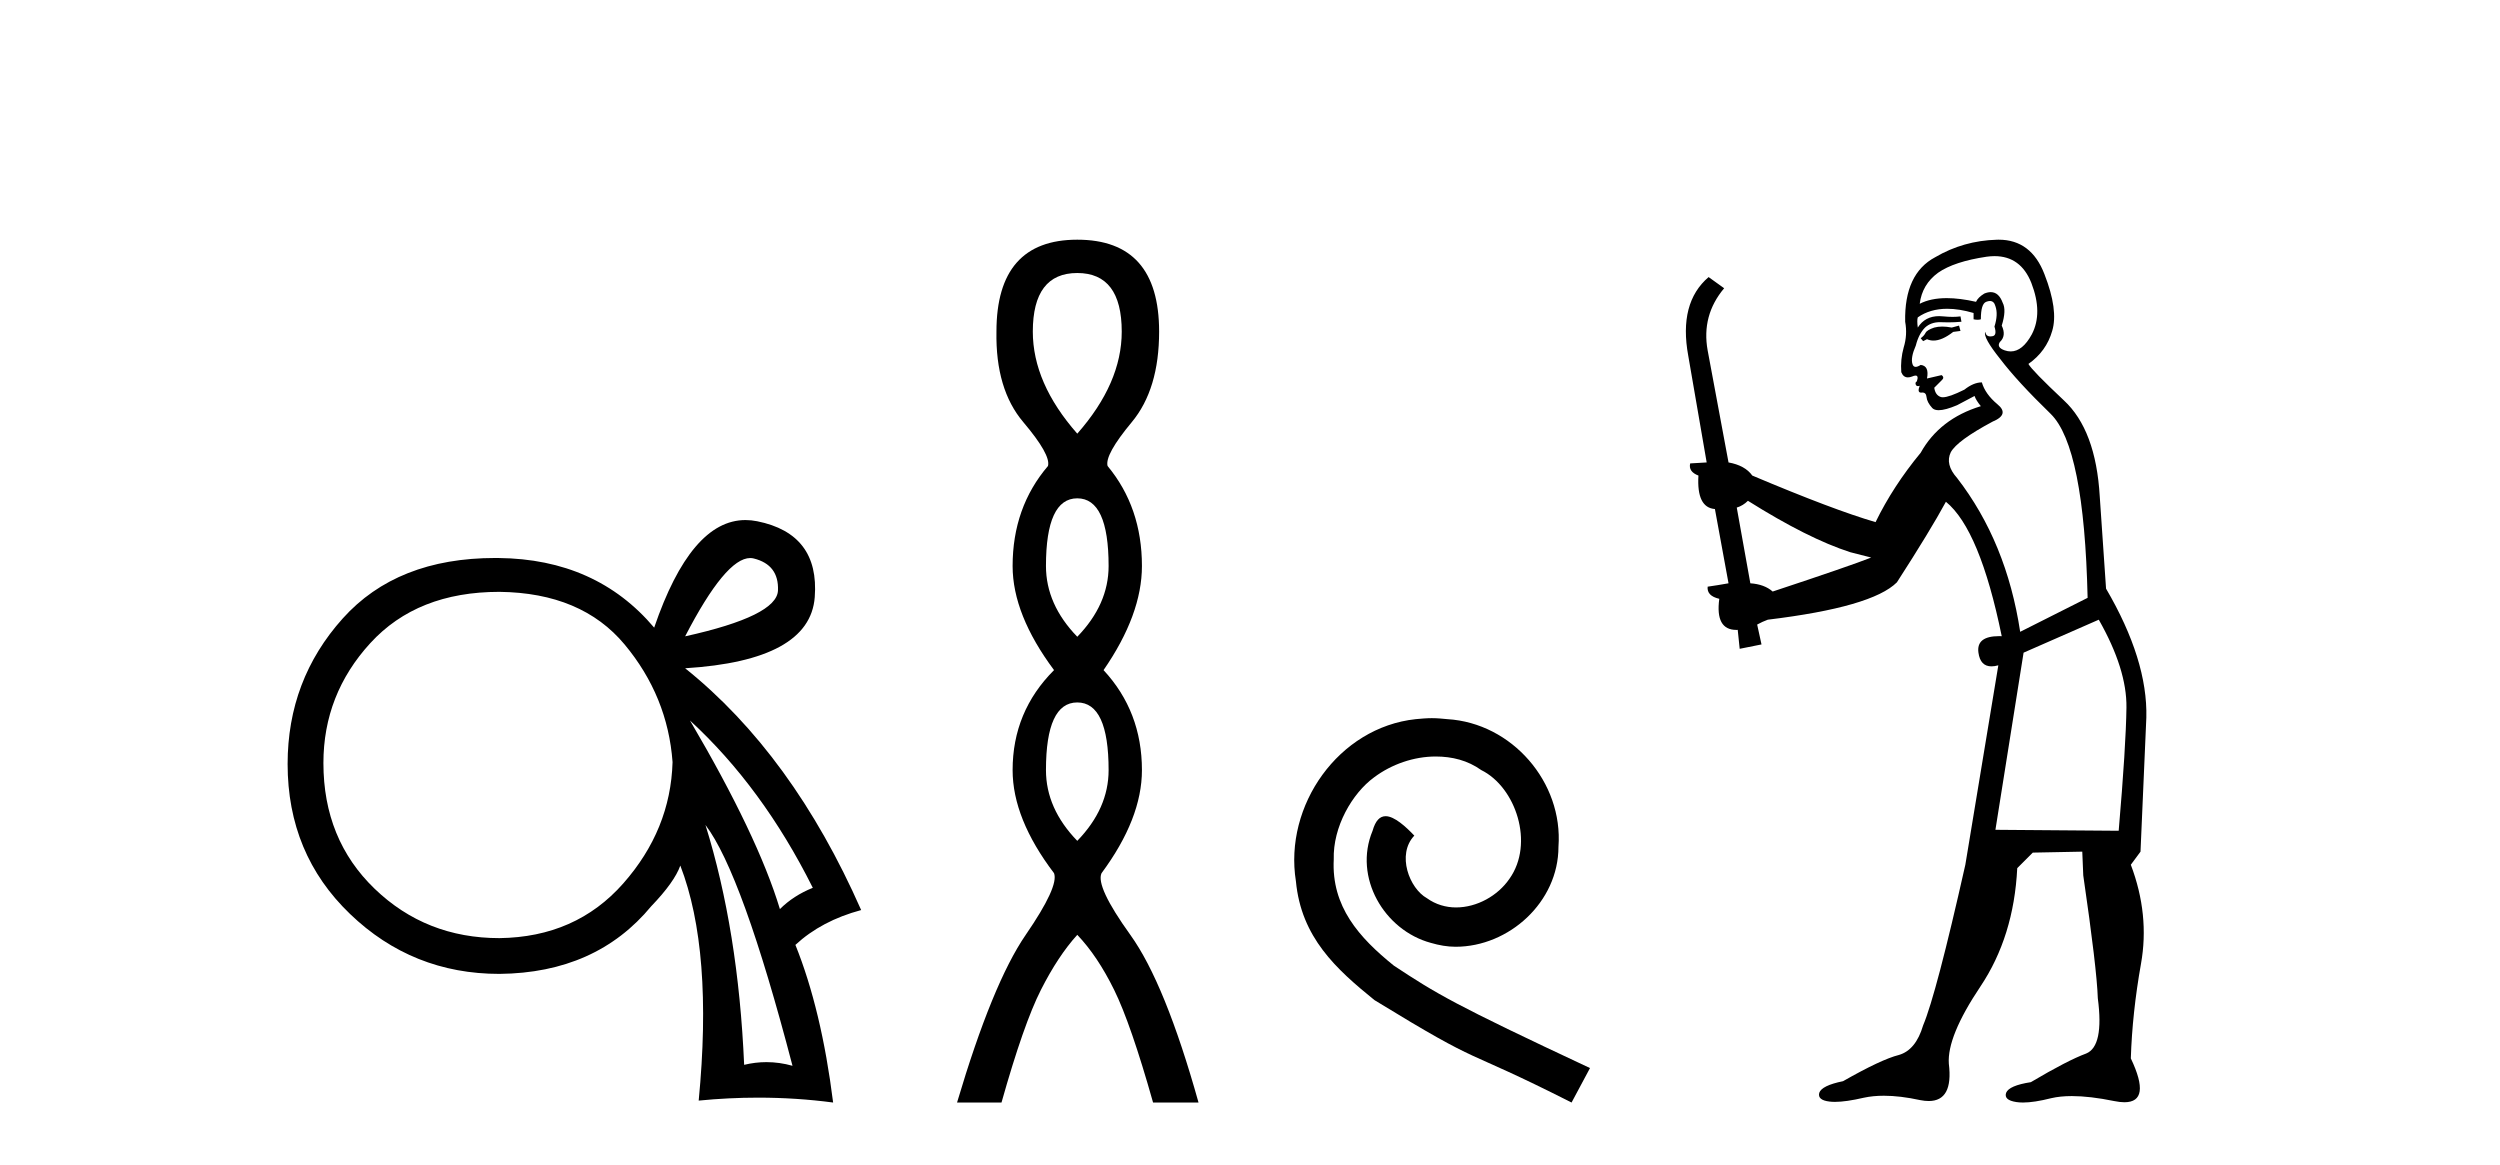
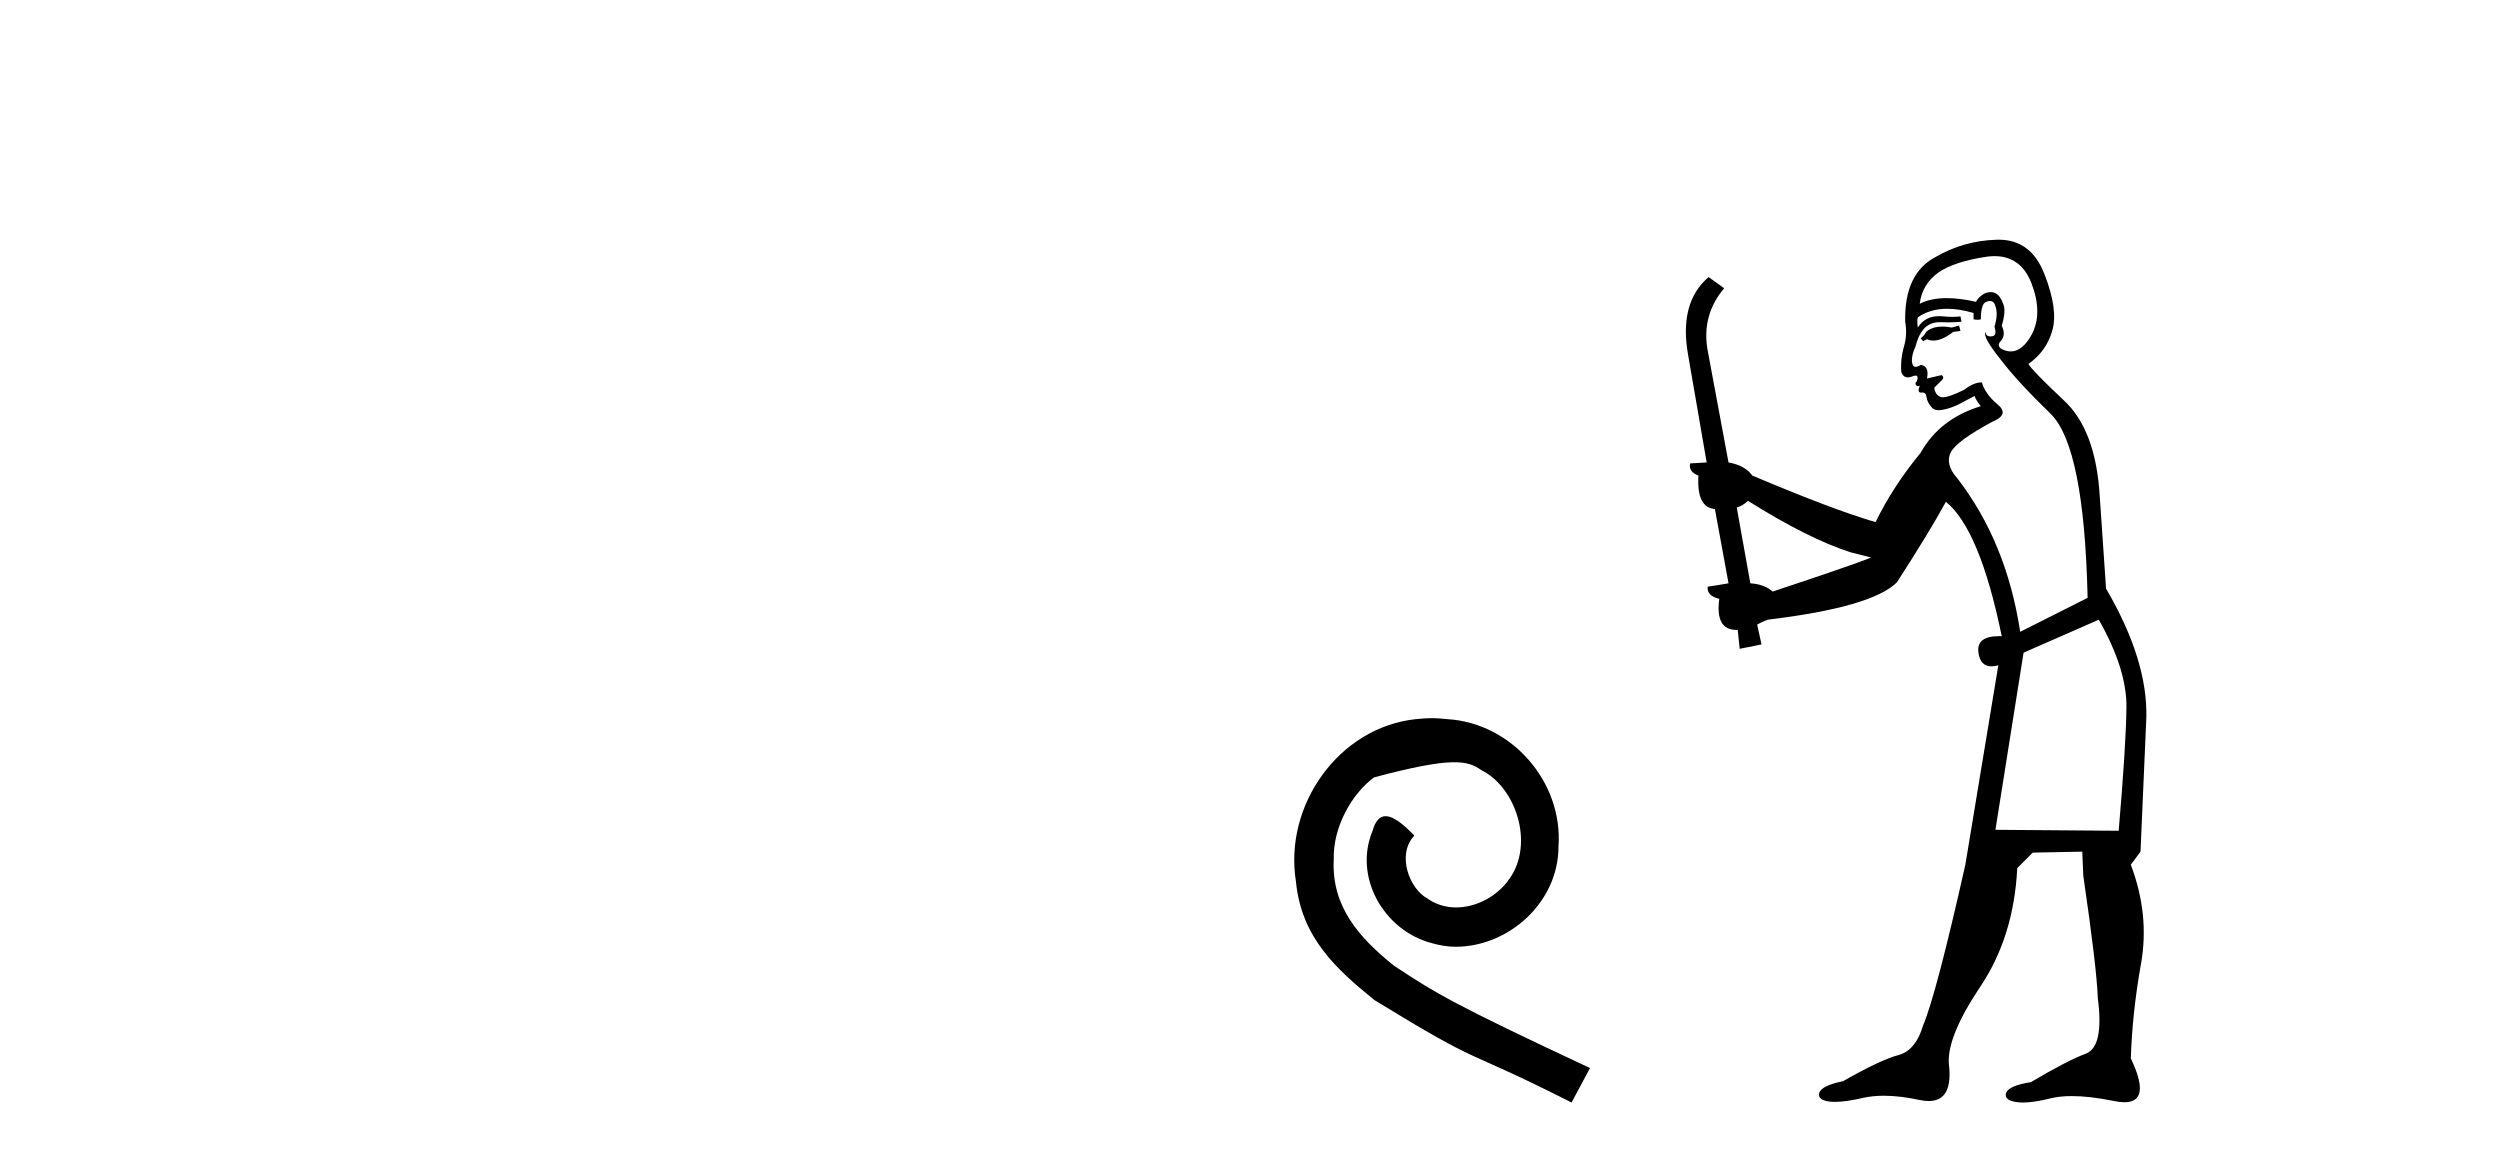
<svg xmlns="http://www.w3.org/2000/svg" width="88.0" height="41.0">
-   <path d="M 26.408 19.643 Q 26.473 19.643 26.534 19.659 Q 27.419 19.88 27.385 20.782 Q 27.351 21.684 24.117 22.399 Q 25.543 19.643 26.408 19.643 ZM 24.287 25.361 Q 26.841 27.71 28.611 31.251 Q 27.93 31.524 27.453 32 Q 26.67 29.413 24.287 25.361 ZM 17.58 20.833 Q 20.474 20.867 21.989 22.689 Q 23.504 24.51 23.674 26.825 Q 23.606 29.208 21.938 31.098 Q 20.27 32.988 17.58 33.022 Q 14.993 33.022 13.188 31.285 Q 11.384 29.549 11.384 26.859 Q 11.384 24.442 13.035 22.638 Q 14.686 20.833 17.58 20.833 ZM 24.832 29.038 Q 26.126 30.74 27.896 37.516 Q 27.438 37.387 26.979 37.387 Q 26.587 37.387 26.194 37.482 Q 25.989 32.749 24.832 29.038 ZM 26.241 18.306 Q 24.321 18.306 23.027 22.093 Q 20.985 19.676 17.546 19.642 Q 17.491 19.641 17.437 19.641 Q 13.975 19.641 12.065 21.769 Q 10.124 23.931 10.124 26.893 Q 10.124 30.06 12.32 32.17 Q 14.516 34.281 17.58 34.281 Q 20.985 34.247 22.925 31.898 Q 23.742 31.047 23.947 30.468 Q 25.104 33.464 24.594 38.741 Q 25.651 38.637 26.689 38.637 Q 28.024 38.637 29.326 38.809 Q 28.917 35.541 27.998 33.26 Q 28.917 32.409 30.313 32.034 Q 27.896 26.553 24.117 23.523 Q 28.509 23.25 28.679 21.02 Q 28.849 18.79 26.653 18.348 Q 26.443 18.306 26.241 18.306 Z" style="fill:#000000;stroke:none" />
-   <path d="M 37.92 9.61 Q 39.485 9.61 39.485 11.673 Q 39.485 13.487 37.92 15.265 Q 36.355 13.487 36.355 11.673 Q 36.355 9.61 37.92 9.61 ZM 37.92 17.541 Q 39.023 17.541 39.023 19.924 Q 39.023 21.276 37.92 22.414 Q 36.818 21.276 36.818 19.924 Q 36.818 17.541 37.92 17.541 ZM 37.92 24.726 Q 39.023 24.726 39.023 27.108 Q 39.023 28.46 37.92 29.598 Q 36.818 28.46 36.818 27.108 Q 36.818 24.726 37.92 24.726 ZM 37.92 8.437 Q 35.075 8.437 35.075 11.673 Q 35.039 13.7 36.018 14.856 Q 36.996 16.012 36.889 16.403 Q 35.644 17.862 35.644 19.924 Q 35.644 21.631 37.102 23.588 Q 35.644 25.046 35.644 27.108 Q 35.644 28.816 37.102 30.736 Q 37.28 31.198 36.106 32.906 Q 34.933 34.613 33.688 38.809 L 35.253 38.809 Q 36.035 36.035 36.64 34.844 Q 37.244 33.652 37.92 32.906 Q 38.632 33.652 39.218 34.844 Q 39.805 36.035 40.588 38.809 L 42.188 38.809 Q 41.014 34.613 39.787 32.906 Q 38.56 31.198 38.774 30.736 Q 40.196 28.816 40.196 27.108 Q 40.196 25.046 38.845 23.588 Q 40.196 21.631 40.196 19.924 Q 40.196 17.862 38.987 16.403 Q 38.88 16.012 39.841 14.856 Q 40.801 13.7 40.801 11.673 Q 40.801 8.437 37.92 8.437 Z" style="fill:#000000;stroke:none" />
-   <path d="M 50.399 25.279 C 50.211 25.279 50.023 25.297 49.835 25.314 C 47.119 25.604 45.189 28.354 45.616 31.019 C 45.804 33.001 47.033 34.111 48.383 35.205 C 52.398 37.665 51.27 36.759 55.319 38.809 L 55.968 37.596 C 51.151 35.341 50.57 34.983 49.066 33.992 C 47.836 33.001 46.863 31.908 46.948 30.251 C 46.914 29.106 47.597 27.927 48.366 27.364 C 48.981 26.902 49.767 26.629 50.536 26.629 C 51.116 26.629 51.663 26.766 52.141 27.107 C 53.354 27.705 54.02 29.687 53.132 30.934 C 52.722 31.532 51.988 31.942 51.253 31.942 C 50.894 31.942 50.536 31.839 50.228 31.617 C 49.613 31.276 49.152 30.08 49.784 29.414 C 49.493 29.106 49.083 28.73 48.776 28.73 C 48.571 28.73 48.417 28.884 48.315 29.243 C 47.631 30.883 48.725 32.745 50.365 33.189 C 50.655 33.274 50.946 33.326 51.236 33.326 C 53.115 33.326 54.858 31.754 54.858 29.807 C 55.028 27.534 53.218 25.45 50.946 25.314 C 50.775 25.297 50.587 25.279 50.399 25.279 Z" style="fill:#000000;stroke:none" />
+   <path d="M 50.399 25.279 C 50.211 25.279 50.023 25.297 49.835 25.314 C 47.119 25.604 45.189 28.354 45.616 31.019 C 45.804 33.001 47.033 34.111 48.383 35.205 C 52.398 37.665 51.27 36.759 55.319 38.809 L 55.968 37.596 C 51.151 35.341 50.57 34.983 49.066 33.992 C 47.836 33.001 46.863 31.908 46.948 30.251 C 46.914 29.106 47.597 27.927 48.366 27.364 C 51.116 26.629 51.663 26.766 52.141 27.107 C 53.354 27.705 54.02 29.687 53.132 30.934 C 52.722 31.532 51.988 31.942 51.253 31.942 C 50.894 31.942 50.536 31.839 50.228 31.617 C 49.613 31.276 49.152 30.08 49.784 29.414 C 49.493 29.106 49.083 28.73 48.776 28.73 C 48.571 28.73 48.417 28.884 48.315 29.243 C 47.631 30.883 48.725 32.745 50.365 33.189 C 50.655 33.274 50.946 33.326 51.236 33.326 C 53.115 33.326 54.858 31.754 54.858 29.807 C 55.028 27.534 53.218 25.45 50.946 25.314 C 50.775 25.297 50.587 25.279 50.399 25.279 Z" style="fill:#000000;stroke:none" />
  <path d="M 68.958 11.461 L 68.701 11.53 Q 68.522 11.495 68.368 11.495 Q 68.215 11.495 68.086 11.53 Q 67.83 11.615 67.779 11.717 Q 67.728 11.82 67.608 11.905 L 67.694 12.008 L 67.83 11.94 Q 67.938 11.988 68.059 11.988 Q 68.362 11.988 68.753 11.683 L 69.009 11.649 L 68.958 11.461 ZM 70.206 9.016 Q 71.129 9.016 71.503 9.958 Q 71.913 11.017 71.52 11.769 Q 71.192 12.37 70.777 12.37 Q 70.673 12.37 70.563 12.332 Q 70.273 12.23 70.393 12.042 Q 70.632 11.82 70.461 11.461 Q 70.632 10.915 70.495 10.658 Q 70.358 10.283 70.074 10.283 Q 69.97 10.283 69.846 10.334 Q 69.624 10.47 69.556 10.624 Q 68.982 10.494 68.525 10.494 Q 67.961 10.494 67.574 10.693 Q 67.659 10.009 68.223 9.599 Q 68.787 9.206 69.931 9.036 Q 70.074 9.016 70.206 9.016 ZM 61.527 17.628 Q 63.645 18.96 65.131 19.438 L 65.866 19.626 Q 65.131 19.917 62.398 20.822 Q 62.108 20.566 61.612 20.532 L 61.134 17.867 Q 61.356 17.799 61.527 17.628 ZM 70.045 10.595 Q 70.19 10.595 70.239 10.778 Q 70.341 11.068 70.205 11.495 Q 70.307 11.82 70.119 11.837 Q 70.088 11.842 70.06 11.842 Q 69.909 11.842 69.88 11.683 L 69.88 11.683 Q 69.795 11.871 70.41 12.64 Q 71.007 13.426 72.186 14.57 Q 73.365 15.732 73.484 21.044 L 71.11 22.24 Q 70.632 19.08 68.889 16.825 Q 68.462 16.347 68.667 15.92 Q 68.889 15.51 70.136 14.843 Q 70.751 14.587 70.307 14.228 Q 69.88 13.87 69.761 13.46 Q 69.47 13.46 69.146 13.716 Q 68.609 13.984 68.388 13.984 Q 68.341 13.984 68.309 13.972 Q 68.121 13.904 68.086 13.648 L 68.343 13.391 Q 68.462 13.289 68.343 13.204 L 67.83 13.323 Q 67.916 12.879 67.608 12.845 Q 67.501 12.914 67.431 12.914 Q 67.346 12.914 67.318 12.811 Q 67.249 12.589 67.437 12.162 Q 67.54 11.752 67.762 11.53 Q 67.967 11.34 68.288 11.34 Q 68.315 11.34 68.343 11.342 Q 68.462 11.347 68.58 11.347 Q 68.815 11.347 69.043 11.325 L 69.009 11.137 Q 68.881 11.154 68.731 11.154 Q 68.582 11.154 68.411 11.137 Q 68.332 11.128 68.258 11.128 Q 67.759 11.128 67.506 11.53 Q 67.472 11.273 67.506 11.171 Q 67.938 10.869 68.541 10.869 Q 68.964 10.869 69.47 11.017 L 69.47 11.239 Q 69.547 11.256 69.611 11.256 Q 69.675 11.256 69.726 11.239 Q 69.726 10.693 69.914 10.624 Q 69.987 10.595 70.045 10.595 ZM 73.877 21.813 Q 74.868 23.555 74.851 24.905 Q 74.834 26.254 74.578 29.243 L 70.239 29.209 L 71.23 22.974 L 73.877 21.813 ZM 70.353 8.437 Q 70.322 8.437 70.29 8.438 Q 69.111 8.472 68.121 9.053 Q 67.027 9.633 67.062 11.325 Q 67.147 11.786 67.01 12.23 Q 66.891 12.657 66.925 13.101 Q 66.998 13.284 67.158 13.284 Q 67.223 13.284 67.301 13.255 Q 67.38 13.22 67.428 13.22 Q 67.544 13.22 67.472 13.426 Q 67.403 13.46 67.437 13.545 Q 67.46 13.591 67.513 13.591 Q 67.54 13.591 67.574 13.579 L 67.574 13.579 Q 67.478 13.82 67.622 13.82 Q 67.632 13.82 67.642 13.819 Q 67.656 13.817 67.669 13.817 Q 67.798 13.817 67.813 13.972 Q 67.83 14.16 68.018 14.365 Q 68.092 14.439 68.242 14.439 Q 68.474 14.439 68.889 14.263 L 69.504 13.938 Q 69.556 14.092 69.726 14.297 Q 68.274 14.741 67.608 15.937 Q 66.635 17.115 66.02 18.379 Q 64.551 17.952 61.681 16.74 Q 61.425 16.381 60.844 16.278 L 60.109 12.332 Q 59.887 11.102 60.69 10.146 L 60.143 9.753 Q 59.084 10.658 59.426 12.52 L 60.075 16.278 L 59.494 16.312 Q 59.426 16.603 59.785 16.74 Q 59.716 17.867 60.365 17.918 L 60.844 20.532 Q 60.468 20.6 60.109 20.651 Q 60.075 20.976 60.519 21.078 Q 60.37 22.173 61.122 22.173 Q 61.145 22.173 61.168 22.172 L 61.237 22.838 L 62.005 22.684 L 61.852 21.984 Q 62.04 21.881 62.227 21.813 Q 65.9 21.369 66.771 20.498 Q 67.95 18.67 68.496 17.662 Q 69.692 18.636 70.461 22.394 Q 70.413 22.392 70.368 22.392 Q 69.56 22.392 69.641 22.974 Q 69.708 23.456 70.099 23.456 Q 70.208 23.456 70.341 23.419 L 70.341 23.419 L 69.18 30.439 Q 68.155 35 67.694 36.093 Q 67.437 36.964 66.84 37.135 Q 66.225 37.289 64.875 38.058 Q 64.123 38.211 64.038 38.468 Q 63.97 38.724 64.397 38.775 Q 64.485 38.786 64.591 38.786 Q 64.979 38.786 65.61 38.639 Q 65.931 38.57 66.312 38.57 Q 66.884 38.57 67.591 38.724 Q 67.754 38.756 67.891 38.756 Q 68.761 38.756 68.599 37.443 Q 68.531 36.486 69.709 34.727 Q 70.888 32.967 71.007 30.559 L 71.554 30.012 L 73.296 29.978 L 73.331 30.815 Q 73.809 34.095 73.843 35.137 Q 74.065 36.828 73.433 37.084 Q 72.784 37.323 71.486 38.092 Q 70.717 38.211 70.615 38.468 Q 70.529 38.724 70.973 38.792 Q 71.08 38.809 71.21 38.809 Q 71.601 38.809 72.203 38.656 Q 72.519 38.582 72.929 38.582 Q 73.563 38.582 74.424 38.758 Q 74.624 38.799 74.779 38.799 Q 75.74 38.799 75.005 37.255 Q 75.056 35.649 75.363 33.924 Q 75.671 32.199 75.005 30.439 L 75.346 29.978 L 75.551 25.263 Q 75.603 23.231 74.133 20.72 Q 74.065 19.797 73.911 17.474 Q 73.775 15.134 72.647 14.092 Q 71.52 13.033 71.4 12.811 Q 72.032 12.367 72.237 11.649 Q 72.459 10.915 71.964 9.651 Q 71.499 8.437 70.353 8.437 Z" style="fill:#000000;stroke:none" />
</svg>